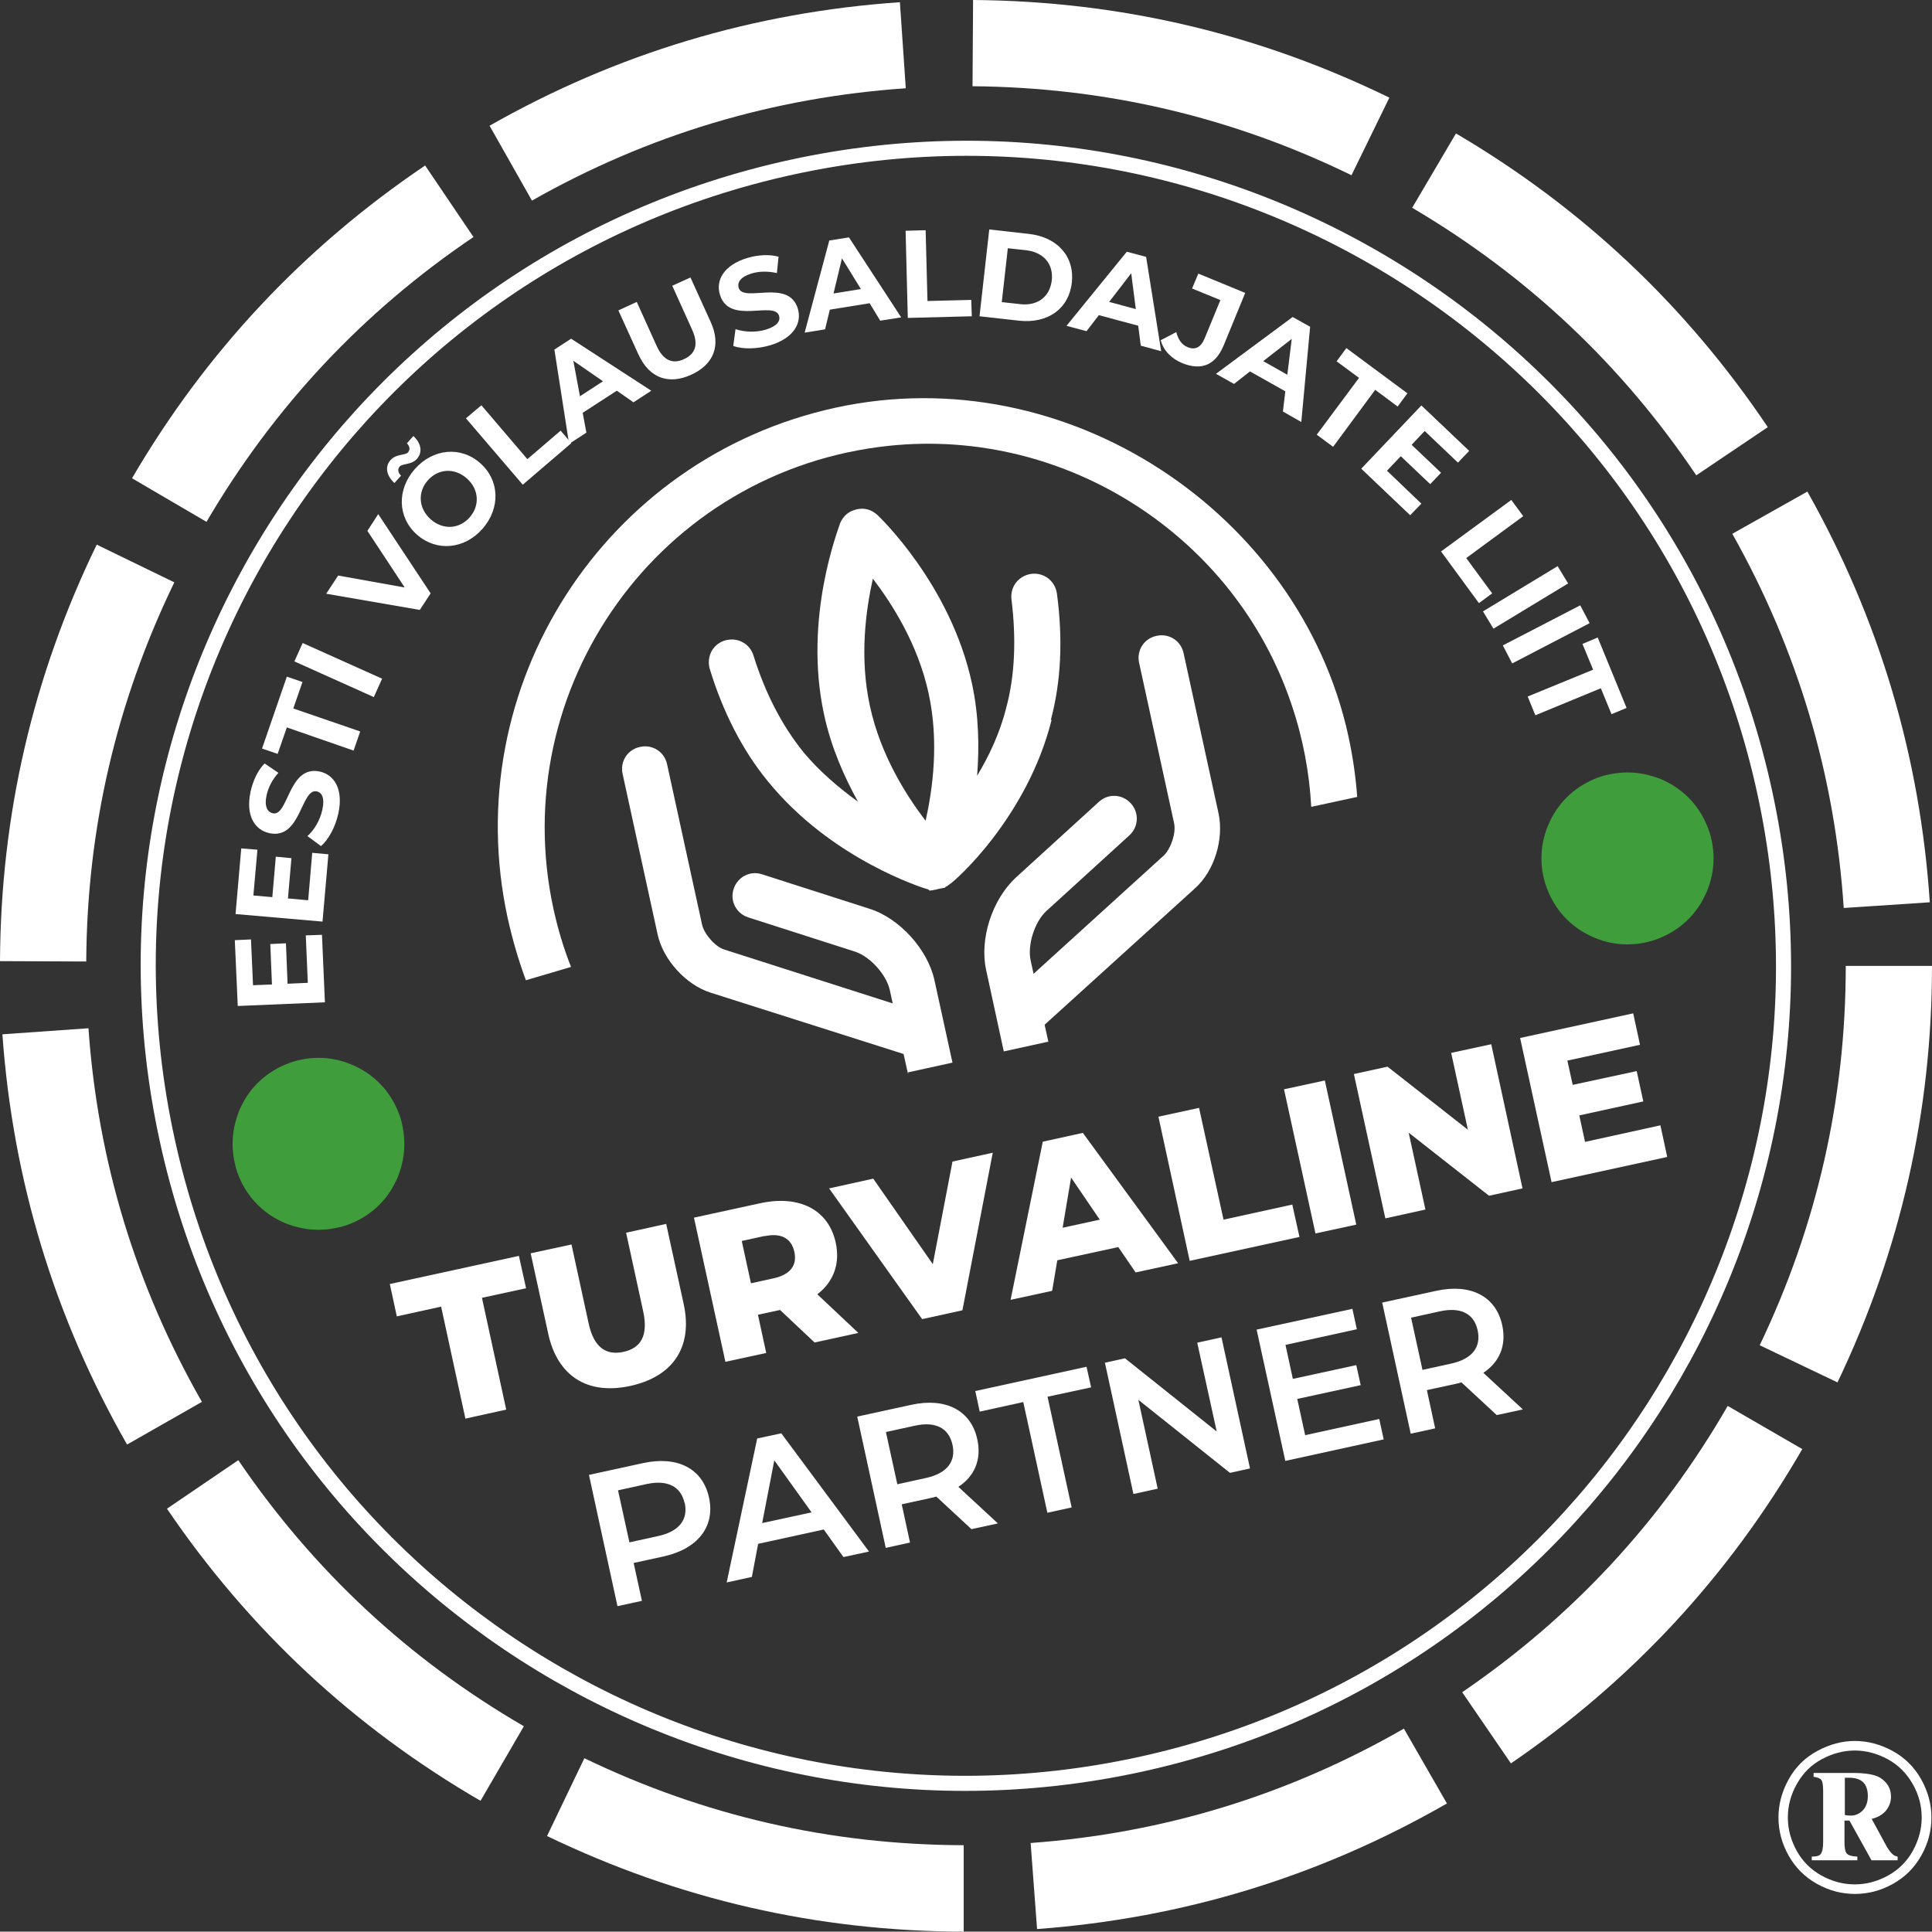
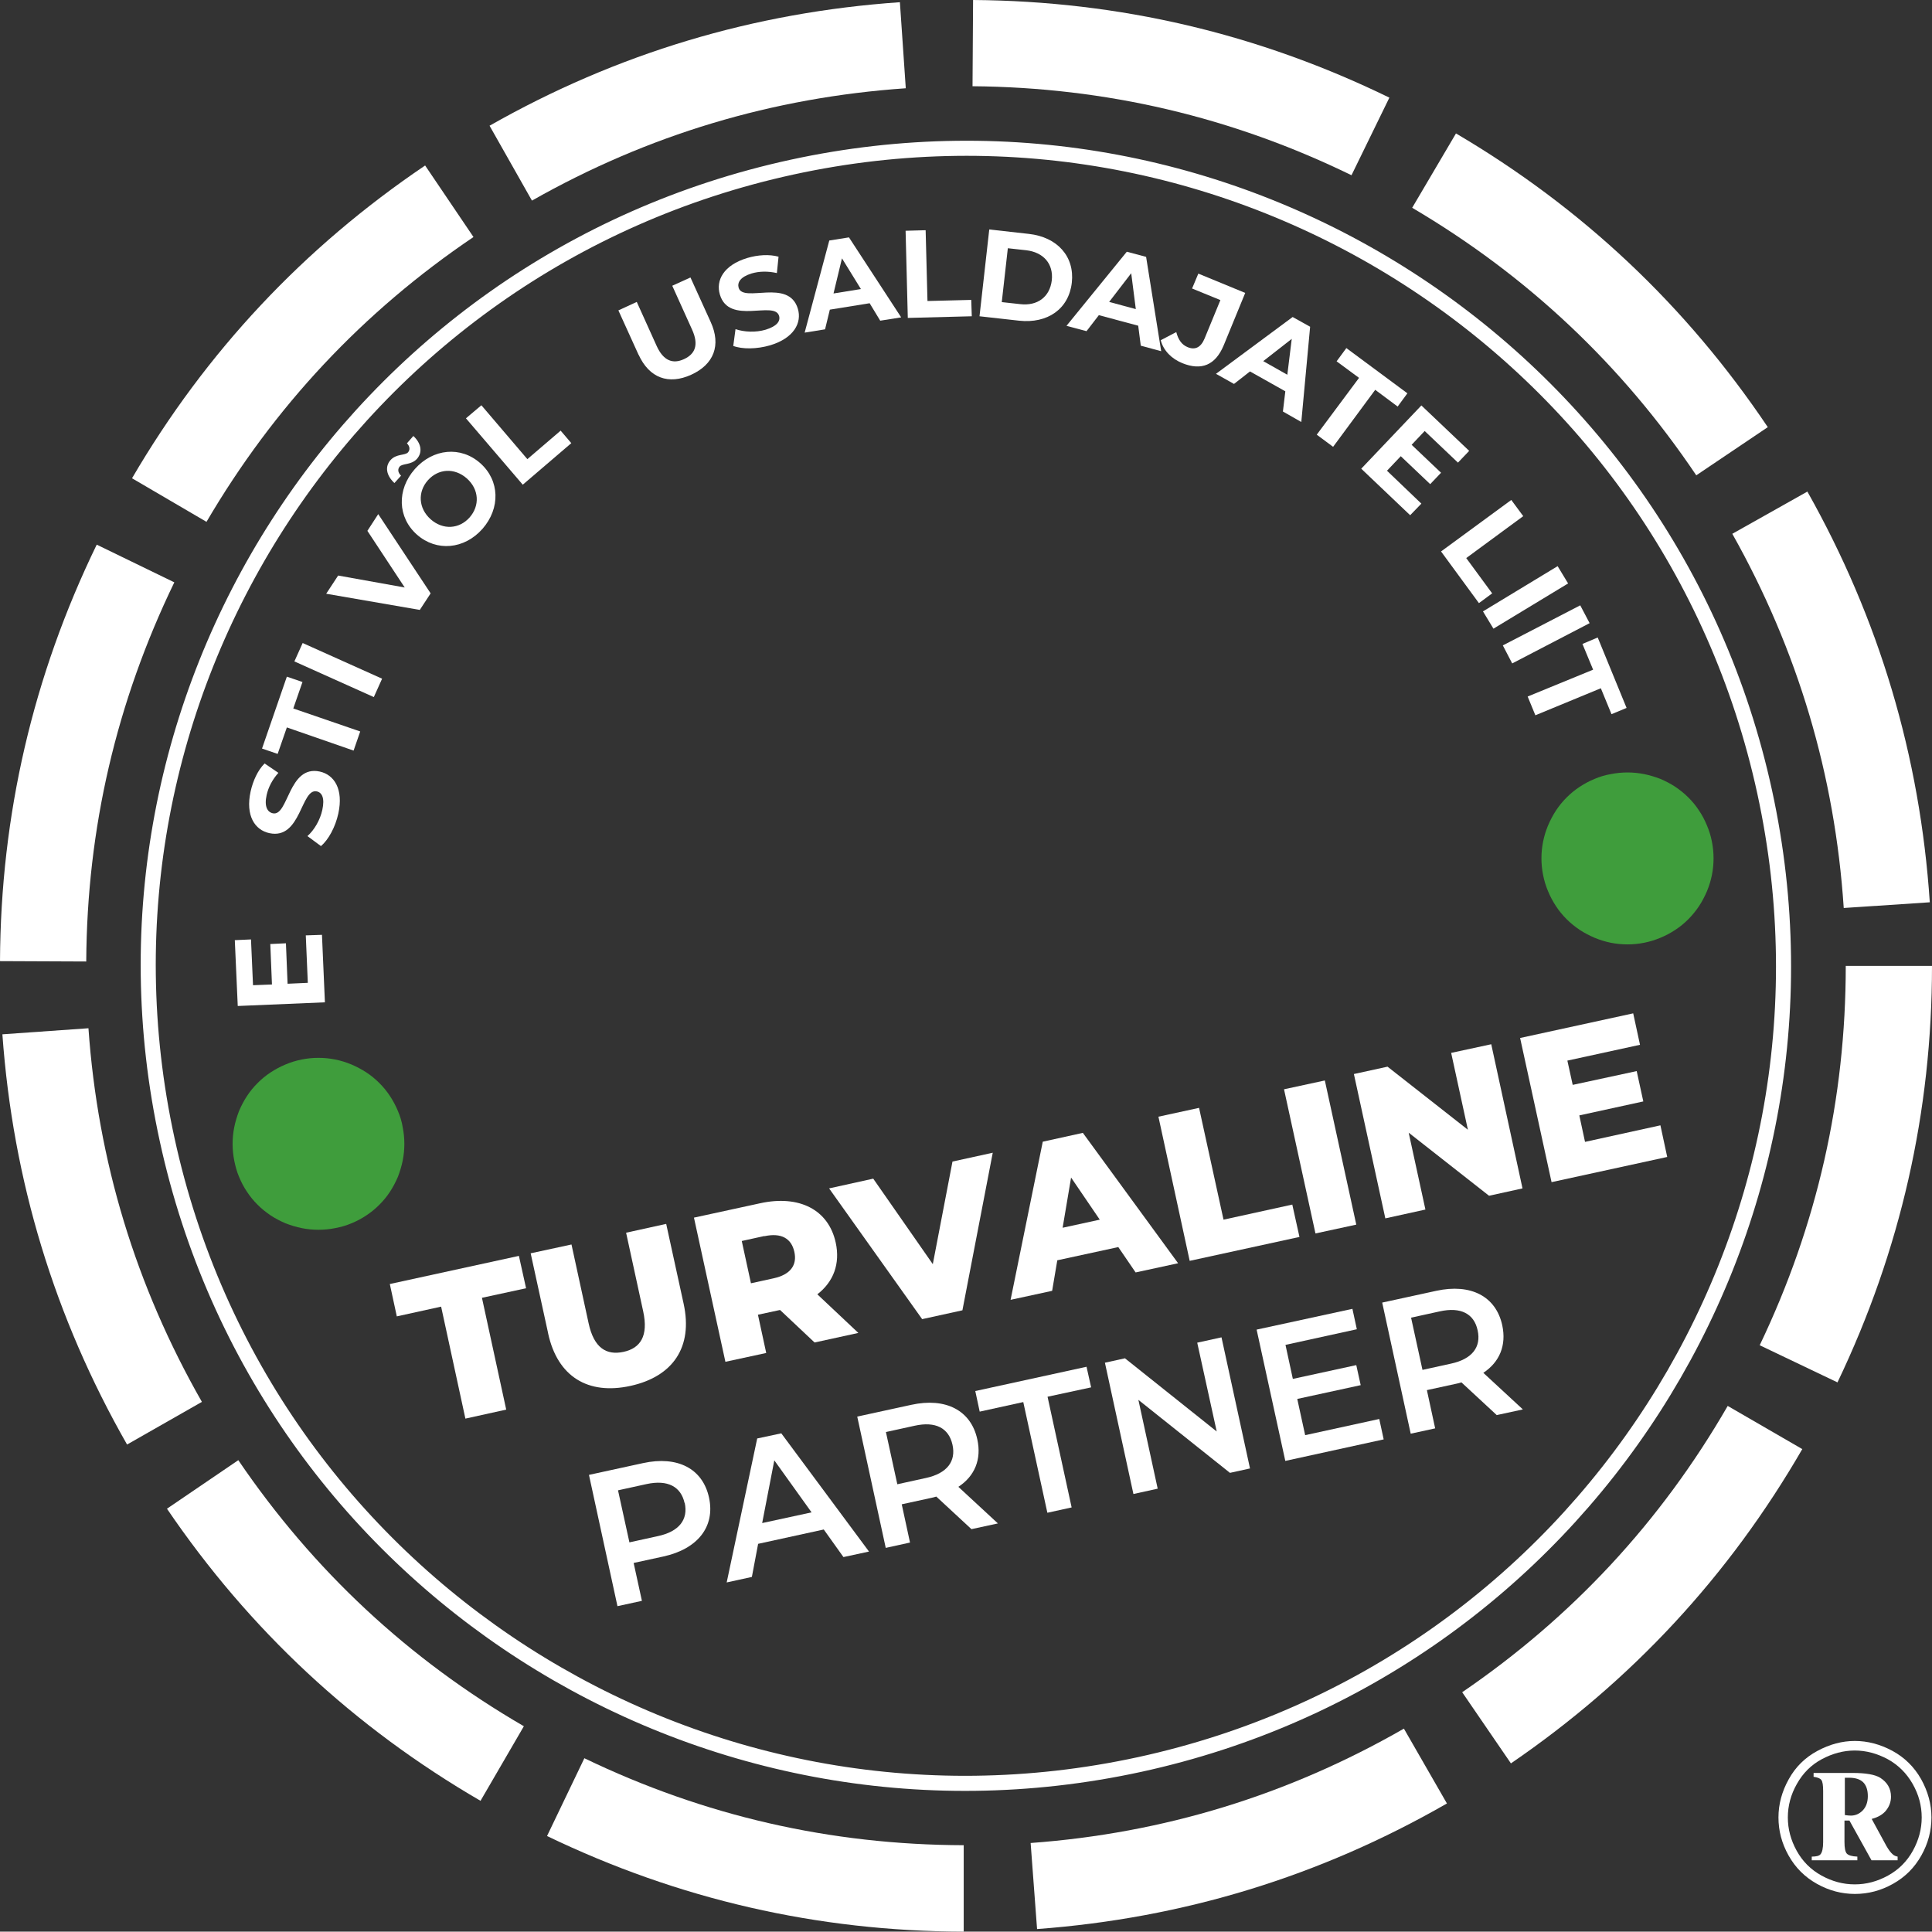
<svg xmlns="http://www.w3.org/2000/svg" id="Layer_2" data-name="Layer 2" viewBox="0 0 105.07 105.05">
  <rect x="0" y="0" width="105.07" height="105.05" fill="#333333" stroke="none" />
  <defs>
    <style>
      .cls-1 {
        fill: #3f9d3c;
      }

      .cls-2 {
        fill: #fff;
      }

      .cls-3 {
        fill: none;
        stroke: #fff;
        stroke-miterlimit: 10;
        stroke-width: .82px;
      }
    </style>
  </defs>
  <g id="Layer_1-2" data-name="Layer 1">
    <g>
      <polyline class="cls-2" points="23.99 71.06 21.58 71.59 21.2 69.83 28.22 68.3 28.61 70.06 26.21 70.58 27.53 76.66 25.31 77.15 23.99 71.06" />
      <path class="cls-2" d="M29.81,72.51l-.95-4.35,2.22-.48.93,4.28c.29,1.35.97,1.76,1.9,1.56.92-.2,1.36-.86,1.07-2.2l-.93-4.28,2.18-.48.95,4.35c.51,2.34-.57,3.95-2.89,4.46-2.32.51-3.97-.51-4.48-2.85" />
      <path class="cls-2" d="M41.57,67.22l-1.23.27.5,2.3,1.23-.27c.92-.2,1.29-.72,1.13-1.44-.16-.73-.71-1.05-1.63-.85M42.43,71.24l-1.21.26.45,2.08-2.22.48-1.71-7.84,3.59-.78c2.14-.47,3.73.35,4.12,2.14.25,1.15-.12,2.13-1,2.81l2.23,2.1-2.38.52-1.88-1.77h0Z" />
      <polyline class="cls-2" points="53.99 62.69 52.34 71.26 50.15 71.74 45.09 64.63 47.49 64.1 50.73 68.75 51.8 63.17 53.99 62.69" />
      <path class="cls-2" d="M59.81,66.33l-1.56-2.29-.46,2.73,2.02-.44M60.82,67.82l-3.32.72-.28,1.66-2.26.49,1.75-8.6,2.18-.48,5.18,7.09-2.31.5-.95-1.39Z" />
      <polyline class="cls-2" points="63 60.73 65.21 60.25 66.54 66.33 70.28 65.51 70.67 67.27 64.7 68.57 63 60.73" />
      <polyline class="cls-2" points="69.83 59.24 72.05 58.76 73.76 66.6 71.54 67.08 69.83 59.24" />
      <polyline class="cls-2" points="81.1 56.79 82.8 64.63 80.98 65.03 76.61 61.6 77.52 65.78 75.34 66.26 73.63 58.41 75.46 58.01 79.83 61.44 78.92 57.26 81.1 56.79" />
      <polyline class="cls-2" points="90.3 61.2 90.67 62.92 84.38 64.29 82.67 56.45 88.82 55.11 89.19 56.82 85.24 57.68 85.53 59 89.01 58.25 89.37 59.9 85.89 60.66 86.2 62.1 90.3 61.2" />
      <path class="cls-2" d="M37.23,81.74c-.2-.89-.91-1.28-2.07-1.03l-1.55.34.62,2.83,1.55-.34c1.16-.25,1.65-.9,1.46-1.8M38.56,81.45c.34,1.57-.61,2.79-2.49,3.2l-1.61.35.45,2.06-1.33.29-1.55-7.14,2.94-.64c1.88-.41,3.25.3,3.59,1.88Z" />
      <path class="cls-2" d="M44.13,82.24l-2.02-2.82-.66,3.41,2.68-.58M44.8,83.18l-3.57.78-.34,1.8-1.37.3,1.66-7.83,1.31-.28,4.77,6.43-1.39.3-1.07-1.5Z" />
      <path class="cls-2" d="M49.73,77.54l-1.55.34.62,2.84,1.55-.34c1.16-.25,1.65-.91,1.45-1.81-.2-.9-.91-1.29-2.07-1.03M52.83,83.16l-1.91-1.77c-.09.03-.18.05-.27.07l-1.61.35.45,2.08-1.32.29-1.55-7.14,2.94-.64c1.87-.41,3.25.3,3.59,1.88.24,1.08-.14,2-1.03,2.58l2.15,1.99-1.43.31Z" />
      <polyline class="cls-2" points="55.65 76.25 53.28 76.77 53.04 75.65 59.09 74.33 59.34 75.45 56.97 75.96 58.28 81.98 56.96 82.27 55.65 76.25" />
      <polyline class="cls-2" points="66.43 72.73 67.98 79.86 66.89 80.1 61.91 76.13 62.96 80.96 61.64 81.25 60.09 74.11 61.18 73.87 66.17 77.85 65.11 73.02 66.43 72.73" />
      <polyline class="cls-2" points="75.01 77.17 75.25 78.28 69.9 79.45 68.34 72.31 73.55 71.18 73.79 72.29 69.91 73.14 70.31 74.99 73.76 74.24 74 75.33 70.55 76.08 70.98 78.05 75.01 77.17" />
      <path class="cls-2" d="M78.29,71.32l-1.55.34.62,2.84,1.55-.34c1.16-.25,1.65-.91,1.45-1.81-.19-.9-.91-1.29-2.07-1.03M81.39,76.95l-1.91-1.77c-.09.03-.18.05-.27.07l-1.61.35.45,2.08-1.33.29-1.55-7.13,2.94-.64c1.88-.41,3.25.3,3.59,1.88.23,1.08-.14,1.99-1.03,2.58l2.15,1.99-1.43.31Z" />
      <polyline class="cls-2" points="16.63 50.87 17.51 50.84 17.67 54.51 12.93 54.71 12.77 51.13 13.65 51.09 13.76 53.58 14.79 53.54 14.7 51.34 15.55 51.3 15.64 53.5 16.74 53.45 16.63 50.87" />
-       <polyline class="cls-2" points="16.98 46.38 17.86 46.46 17.54 50.12 12.81 49.71 13.12 46.14 14 46.21 13.78 48.7 14.81 48.79 15 46.59 15.85 46.67 15.66 48.86 16.76 48.96 16.98 46.38" />
      <path class="cls-2" d="M17.45,46.01l-.73-.54c.37-.33.69-.87.81-1.43.14-.64-.02-.94-.3-1-.87-.19-.85,2.64-2.58,2.27-.79-.17-1.31-.95-1.02-2.27.13-.58.39-1.15.76-1.52l.75.51c-.34.38-.55.8-.64,1.21-.14.63.05.93.34.99.85.18.84-2.64,2.55-2.27.78.17,1.3.95,1.01,2.28-.16.74-.54,1.43-.94,1.77" />
      <polyline class="cls-2" points="15.6 39.56 15.1 41 14.25 40.71 15.6 36.8 16.45 37.09 15.95 38.53 19.59 39.78 19.23 40.82 15.6 39.56" />
      <polyline class="cls-2" points="16.01 35.97 16.46 34.97 20.78 36.91 20.33 37.91 16.01 35.97" />
      <polyline class="cls-2" points="20.57 27.96 23.42 32.27 22.83 33.17 17.74 32.29 18.39 31.3 22.01 31.95 19.98 28.87 20.57 27.96" />
      <path class="cls-2" d="M25.39,26.02c-.68-.6-1.56-.53-2.12.1-.56.63-.52,1.52.15,2.12.68.6,1.56.53,2.12-.1.56-.64.52-1.52-.15-2.12M22.68,29.08c-1.06-.93-1.11-2.45-.12-3.57.99-1.12,2.5-1.26,3.56-.32,1.06.94,1.1,2.45.12,3.57-.99,1.12-2.5,1.25-3.56.32ZM21.74,25.37c-.12.14-.11.32.07.5l-.36.4c-.44-.41-.53-.89-.21-1.25.31-.35.79-.24.95-.42.12-.14.1-.33-.06-.49l.35-.4c.43.4.51.88.2,1.24-.31.35-.79.24-.95.43Z" />
      <polyline class="cls-2" points="25.34 22.75 26.18 22.04 28.68 24.97 30.49 23.42 31.07 24.1 28.43 26.36 25.34 22.75" />
-       <path class="cls-2" d="M32.8,20.74l-1.62-1.12.36,1.93,1.26-.82M33.54,21.25l-1.85,1.2.2,1.08-.94.61-.8-5.13.91-.59,4.36,2.83-.97.63-.9-.63Z" />
      <path class="cls-2" d="M34.73,19.3l-1.1-2.42,1-.46,1.08,2.39c.37.82.89,1,1.49.72.61-.28.81-.78.44-1.6l-1.08-2.39.99-.45,1.1,2.42c.58,1.27.17,2.31-1.06,2.87-1.23.56-2.28.18-2.86-1.09" />
      <path class="cls-2" d="M39.88,18.8l.12-.9c.47.16,1.1.19,1.64.03.62-.19.81-.47.73-.75-.25-.85-2.72.52-3.22-1.16-.23-.77.2-1.6,1.49-1.99.57-.17,1.2-.21,1.7-.07l-.09.89c-.49-.11-.96-.1-1.37.02-.62.19-.79.49-.71.78.25.84,2.72-.53,3.22,1.14.23.76-.21,1.6-1.51,1.99-.72.21-1.51.22-2.01.03" />
      <path class="cls-2" d="M46.82,15.72l-1.03-1.67-.46,1.91,1.49-.24M47.3,16.49l-2.17.35-.26,1.07-1.11.18,1.34-5.01,1.07-.17,2.84,4.35-1.14.18-.57-.94Z" />
      <polyline class="cls-2" points="49.25 12.55 50.34 12.52 50.44 16.37 52.82 16.31 52.85 17.2 49.37 17.29 49.25 12.55" />
      <path class="cls-2" d="M55.48,16.54c.94.11,1.61-.39,1.72-1.29.1-.9-.45-1.53-1.39-1.64l-1-.11-.33,2.93,1,.11M53.81,12.48l2.14.24c1.54.17,2.5,1.22,2.34,2.65-.16,1.43-1.32,2.24-2.87,2.07l-2.15-.24.53-4.72Z" />
      <path class="cls-2" d="M61.77,16.81l-.25-1.95-1.2,1.56,1.45.39M61.89,17.71l-2.13-.57-.67.87-1.09-.29,3.28-4.03,1.05.28.82,5.13-1.11-.3-.14-1.09Z" />
      <path class="cls-2" d="M63.13,18.5l.84-.44c.11.42.3.69.62.82.41.17.72.01.92-.47l.86-2.09-1.54-.63.34-.81,2.55,1.05-1.17,2.85c-.45,1.08-1.21,1.39-2.25.97-.59-.24-1.02-.68-1.17-1.23" />
      <path class="cls-2" d="M70.01,20.38l.24-1.95-1.55,1.21,1.31.74ZM69.9,21.28l-1.92-1.08-.87.68-.98-.55,4.17-3.09.95.53-.48,5.18-1-.57.13-1.09Z" />
      <polyline class="cls-2" points="73.91 20.55 72.69 19.65 73.22 18.93 76.54 21.39 76.01 22.11 74.79 21.2 72.5 24.3 71.61 23.64 73.91 20.55" />
      <polyline class="cls-2" points="77.3 27.39 76.69 28.02 74.03 25.49 77.3 22.05 79.9 24.52 79.29 25.16 77.48 23.44 76.77 24.19 78.37 25.71 77.78 26.33 76.18 24.81 75.43 25.6 77.3 27.39" />
      <polyline class="cls-2" points="82.19 27.19 82.84 28.07 79.74 30.35 81.15 32.27 80.43 32.8 78.37 29.99 82.19 27.19" />
      <polyline class="cls-2" points="84.71 30.79 85.28 31.73 81.22 34.19 80.65 33.25 84.71 30.79" />
      <polyline class="cls-2" points="85.94 32.92 86.45 33.89 82.24 36.08 81.73 35.1 85.94 32.92" />
      <polyline class="cls-2" points="86.64 36.42 86.06 35.02 86.89 34.67 88.46 38.5 87.64 38.84 87.06 37.43 83.5 38.9 83.08 37.88 86.64 36.42" />
      <path class="cls-3" d="M9.09,61.98C3.86,37.99,19.08,14.31,43.07,9.09s47.68,9.99,52.9,33.98c5.22,23.99-9.99,47.67-33.99,52.89S14.31,85.97,9.09,61.98" />
      <path class="cls-2" d="M98.29,26.73c3.91,6.94,6.13,14.39,6.66,22.34l-4.68.31c-.48-7.24-2.5-14.02-6.06-20.35l4.09-2.3" />
      <path class="cls-2" d="M79.17,7.25c6.87,4.04,12.52,9.36,16.97,15.98l-3.89,2.62c-4.05-6.02-9.2-10.87-15.45-14.55l2.38-4.04Z" />
      <path class="cls-2" d="M52.93,0c7.95.06,15.49,1.83,22.63,5.31l-2.06,4.22c-6.5-3.17-13.37-4.78-20.61-4.84l.03-4.69Z" />
      <path class="cls-2" d="M26.62,6.84C33.55,2.9,40.99.67,48.94.12l.32,4.68c-7.24.5-14.02,2.53-20.33,6.11l-2.31-4.08Z" />
      <path class="cls-2" d="M7.18,26.01c4.02-6.88,9.34-12.55,15.94-17.01l2.63,3.89c-6.01,4.06-10.85,9.23-14.52,15.49l-4.05-2.37Z" />
      <path class="cls-2" d="M0,52.26c.04-7.94,1.79-15.49,5.26-22.64l4.22,2.05c-3.15,6.51-4.75,13.38-4.79,20.62l-4.69-.02Z" />
      <path class="cls-2" d="M6.91,78.56c-3.95-6.92-6.21-14.36-6.78-22.31l4.68-.33c.51,7.24,2.57,14.01,6.17,20.32l-4.07,2.32Z" />
      <path class="cls-2" d="M26.14,97.94c-6.89-4-12.58-9.3-17.06-15.89l3.88-2.64c4.08,6,9.26,10.83,15.53,14.47l-2.36,4.06Z" />
      <path class="cls-2" d="M52.4,105.05c-7.94-.02-15.49-1.75-22.65-5.2l2.03-4.23c6.52,3.14,13.39,4.71,20.63,4.73v4.69Z" />
      <path class="cls-2" d="M78.69,98.08c-6.91,3.97-14.34,6.24-22.29,6.83l-.35-4.68c7.24-.53,14.01-2.61,20.3-6.22l2.34,4.07Z" />
      <path class="cls-2" d="M98.02,78.8c-3.99,6.9-9.27,12.6-15.85,17.1l-2.65-3.87c5.99-4.09,10.81-9.28,14.44-15.57l4.06,2.35Z" />
      <path class="cls-2" d="M105.07,52.52c0,7.94-1.71,15.49-5.14,22.66l-4.23-2.02c3.12-6.52,4.68-13.4,4.68-20.63h4.69Z" />
-       <path class="cls-2" d="M50.34,44.64c-1.06-1.39-2.45-3.57-3.03-6.24-.58-2.66-.22-5.22.16-6.93,1.06,1.39,2.45,3.57,3.03,6.23.58,2.66.22,5.22-.16,6.93M57.15,39.15c.56-2.1.66-4.4.33-6.87-.1-.69-.71-1.16-1.4-1.07-.69.1-1.16.71-1.07,1.4.26,2.12.19,4.12-.29,5.89-.35,1.4-.95,2.64-1.58,3.69.12-1.55.1-3.27-.29-5.06-1.16-5.33-5-9-5.13-9.12-.32-.29-.7-.41-1.13-.31-.44.1-.73.36-.9.75-.05.22-2.03,5.11-.87,10.43.39,1.79,1.09,3.36,1.84,4.72-1.02-.74-2.08-1.63-2.97-2.7-1.18-1.47-2.07-3.2-2.71-5.24-.2-.67-.88-1.02-1.55-.83-.67.2-1.02.88-.83,1.55.71,2.33,1.78,4.43,3.16,6.11,3.46,4.26,8.47,5.81,8.68,5.87,0,0,.05-.01.06.04,0,0,.05-.01.06.04l.1-.02h.05s.1-.03.1-.03h.05s.15-.04.15-.04l.15-.03.15-.03h.05s.06-.04.09-.08h.05s.04-.07.09-.08c.32-.17,4.27-3.67,5.6-8.98ZM49.36,58.31l-.22-.99-10.51-3.34c-1.31-.42-2.57-1.77-2.87-3.18l-1.9-8.71c-.15-.68.27-1.33.95-1.47.68-.15,1.33.27,1.47.95l1.9,8.71c.12.53.72,1.21,1.21,1.36l9.16,2.93-.16-.73c-.18-.82-1.05-1.8-1.87-2.08l-5.83-1.87c-.65-.21-1.01-.9-.79-1.55.21-.65.9-1.01,1.55-.79l5.83,1.87c1.63.51,3.17,2.2,3.54,3.89l.98,4.48-2.42.53.03.12M31.04,52.59l-2.44.72c-.4-1.08-.73-2.21-.99-3.38-2.74-12.58,5.25-25.02,17.84-27.76,12.59-2.74,25.24,5.76,27.88,17.86.24,1.11.4,2.21.48,3.31l-2.5.54c-.1-1.84-.44-3.71-1.07-5.56-3.06-9.15-12.25-15.07-21.85-14.08-12.56,1.3-20.9,13.2-18.29,25.19.24,1.09.55,2.14.95,3.14M57.01,56.65l-2.42.53-.96-4.43c-.37-1.69.33-3.82,1.6-5.01l4.53-4.13c.51-.47,1.27-.43,1.74.08.46.51.43,1.27-.08,1.74l-4.53,4.13c-.63.59-1.02,1.84-.84,2.67l.16.73,7.11-6.46c.37-.39.65-1.21.53-1.74l-1.9-8.71c-.15-.68.27-1.33.95-1.47.68-.15,1.33.27,1.47.95l1.9,8.71c.3,1.4-.23,3.14-1.29,4.08l-8.17,7.41.21.95" />
      <path class="cls-1" d="M93.19,46.68c0,.31-.03.61-.09.91-.06.3-.15.59-.27.88-.12.28-.26.55-.43.81-.17.25-.36.49-.58.71-.22.22-.45.41-.71.58-.26.17-.52.31-.81.43s-.58.21-.88.27c-.3.06-.6.09-.91.09s-.61-.03-.91-.09c-.3-.06-.59-.15-.88-.27-.28-.12-.55-.26-.81-.43-.25-.17-.49-.36-.71-.58-.22-.22-.41-.45-.58-.71-.17-.26-.31-.52-.43-.81-.12-.28-.21-.58-.27-.88-.06-.3-.09-.6-.09-.91s.03-.61.09-.91c.06-.3.15-.59.27-.88.12-.28.26-.55.43-.81.17-.26.36-.49.58-.71.22-.22.45-.41.71-.58.26-.17.52-.31.81-.43.28-.12.58-.21.88-.26.3-.06.6-.09.91-.09s.61.03.91.09c.3.06.59.15.88.26.28.12.55.26.81.43.25.17.49.36.71.58.22.22.41.45.58.71.17.25.31.52.43.81.12.28.21.57.27.88.06.3.09.6.09.91" />
      <path class="cls-1" d="M21.99,62.21c0,.31-.03.61-.09.91-.06.3-.15.59-.26.88-.12.28-.26.55-.43.81-.17.26-.36.49-.58.71-.22.22-.45.41-.71.58-.25.17-.52.31-.81.43-.28.12-.57.2-.88.26-.3.06-.6.09-.91.09s-.61-.03-.91-.09c-.3-.06-.59-.15-.88-.26-.28-.12-.55-.26-.81-.43-.25-.17-.49-.36-.71-.58-.22-.22-.41-.45-.58-.71-.17-.25-.31-.52-.43-.81-.12-.28-.2-.58-.26-.88-.06-.3-.09-.6-.09-.91s.03-.61.09-.91c.06-.3.15-.59.26-.88.12-.28.26-.55.43-.81.17-.26.36-.49.58-.71.22-.22.45-.41.71-.58.26-.17.52-.31.81-.43.28-.12.58-.21.88-.27.3-.06.6-.09.91-.09s.61.03.91.09c.3.06.59.15.88.27.28.12.55.26.81.43.26.17.49.36.71.58.22.22.41.45.58.71.17.26.31.52.43.81.12.28.21.57.26.88.06.3.09.6.09.91" />
      <path class="cls-2" d="M100.87,94.68c.7,0,1.38.18,2.05.54.66.36,1.18.87,1.56,1.54.37.67.56,1.36.56,2.08s-.18,1.41-.55,2.07c-.37.66-.88,1.17-1.54,1.54-.66.37-1.35.55-2.07.55s-1.41-.18-2.07-.55c-.66-.37-1.17-.88-1.54-1.54-.37-.66-.55-1.35-.55-2.07s.19-1.42.56-2.08c.37-.67.89-1.18,1.56-1.54.67-.36,1.34-.54,2.04-.54ZM100.87,95.2c-.61,0-1.21.16-1.79.47-.58.31-1.03.76-1.36,1.35-.33.58-.49,1.19-.49,1.82s.16,1.23.48,1.81c.32.58.77,1.03,1.35,1.35.58.32,1.18.48,1.81.48s1.23-.16,1.81-.48c.58-.32,1.03-.77,1.35-1.35.32-.58.48-1.18.48-1.81s-.16-1.24-.49-1.82c-.33-.58-.78-1.03-1.36-1.35-.58-.31-1.18-.47-1.79-.47ZM98.64,96.42h2.12c.71,0,1.21.09,1.49.26.39.25.59.59.59,1.03,0,.28-.09.52-.26.74s-.44.38-.79.47l.8,1.47c.12.21.24.37.36.47.06.05.14.09.25.11v.2h-1.42l-1.2-2.16h-.27v1.16c0,.33.04.54.13.64.09.09.28.15.57.16v.2h-2.48v-.2c.24,0,.4-.04.47-.12.1-.11.15-.34.15-.67v-2.77c0-.32-.03-.52-.1-.61s-.21-.14-.42-.17v-.2ZM100.33,98.71c.13.02.25.03.33.03.25,0,.47-.1.65-.29s.27-.45.27-.77-.08-.58-.25-.75-.43-.25-.78-.25h-.22v2.03Z" />
    </g>
  </g>
</svg>